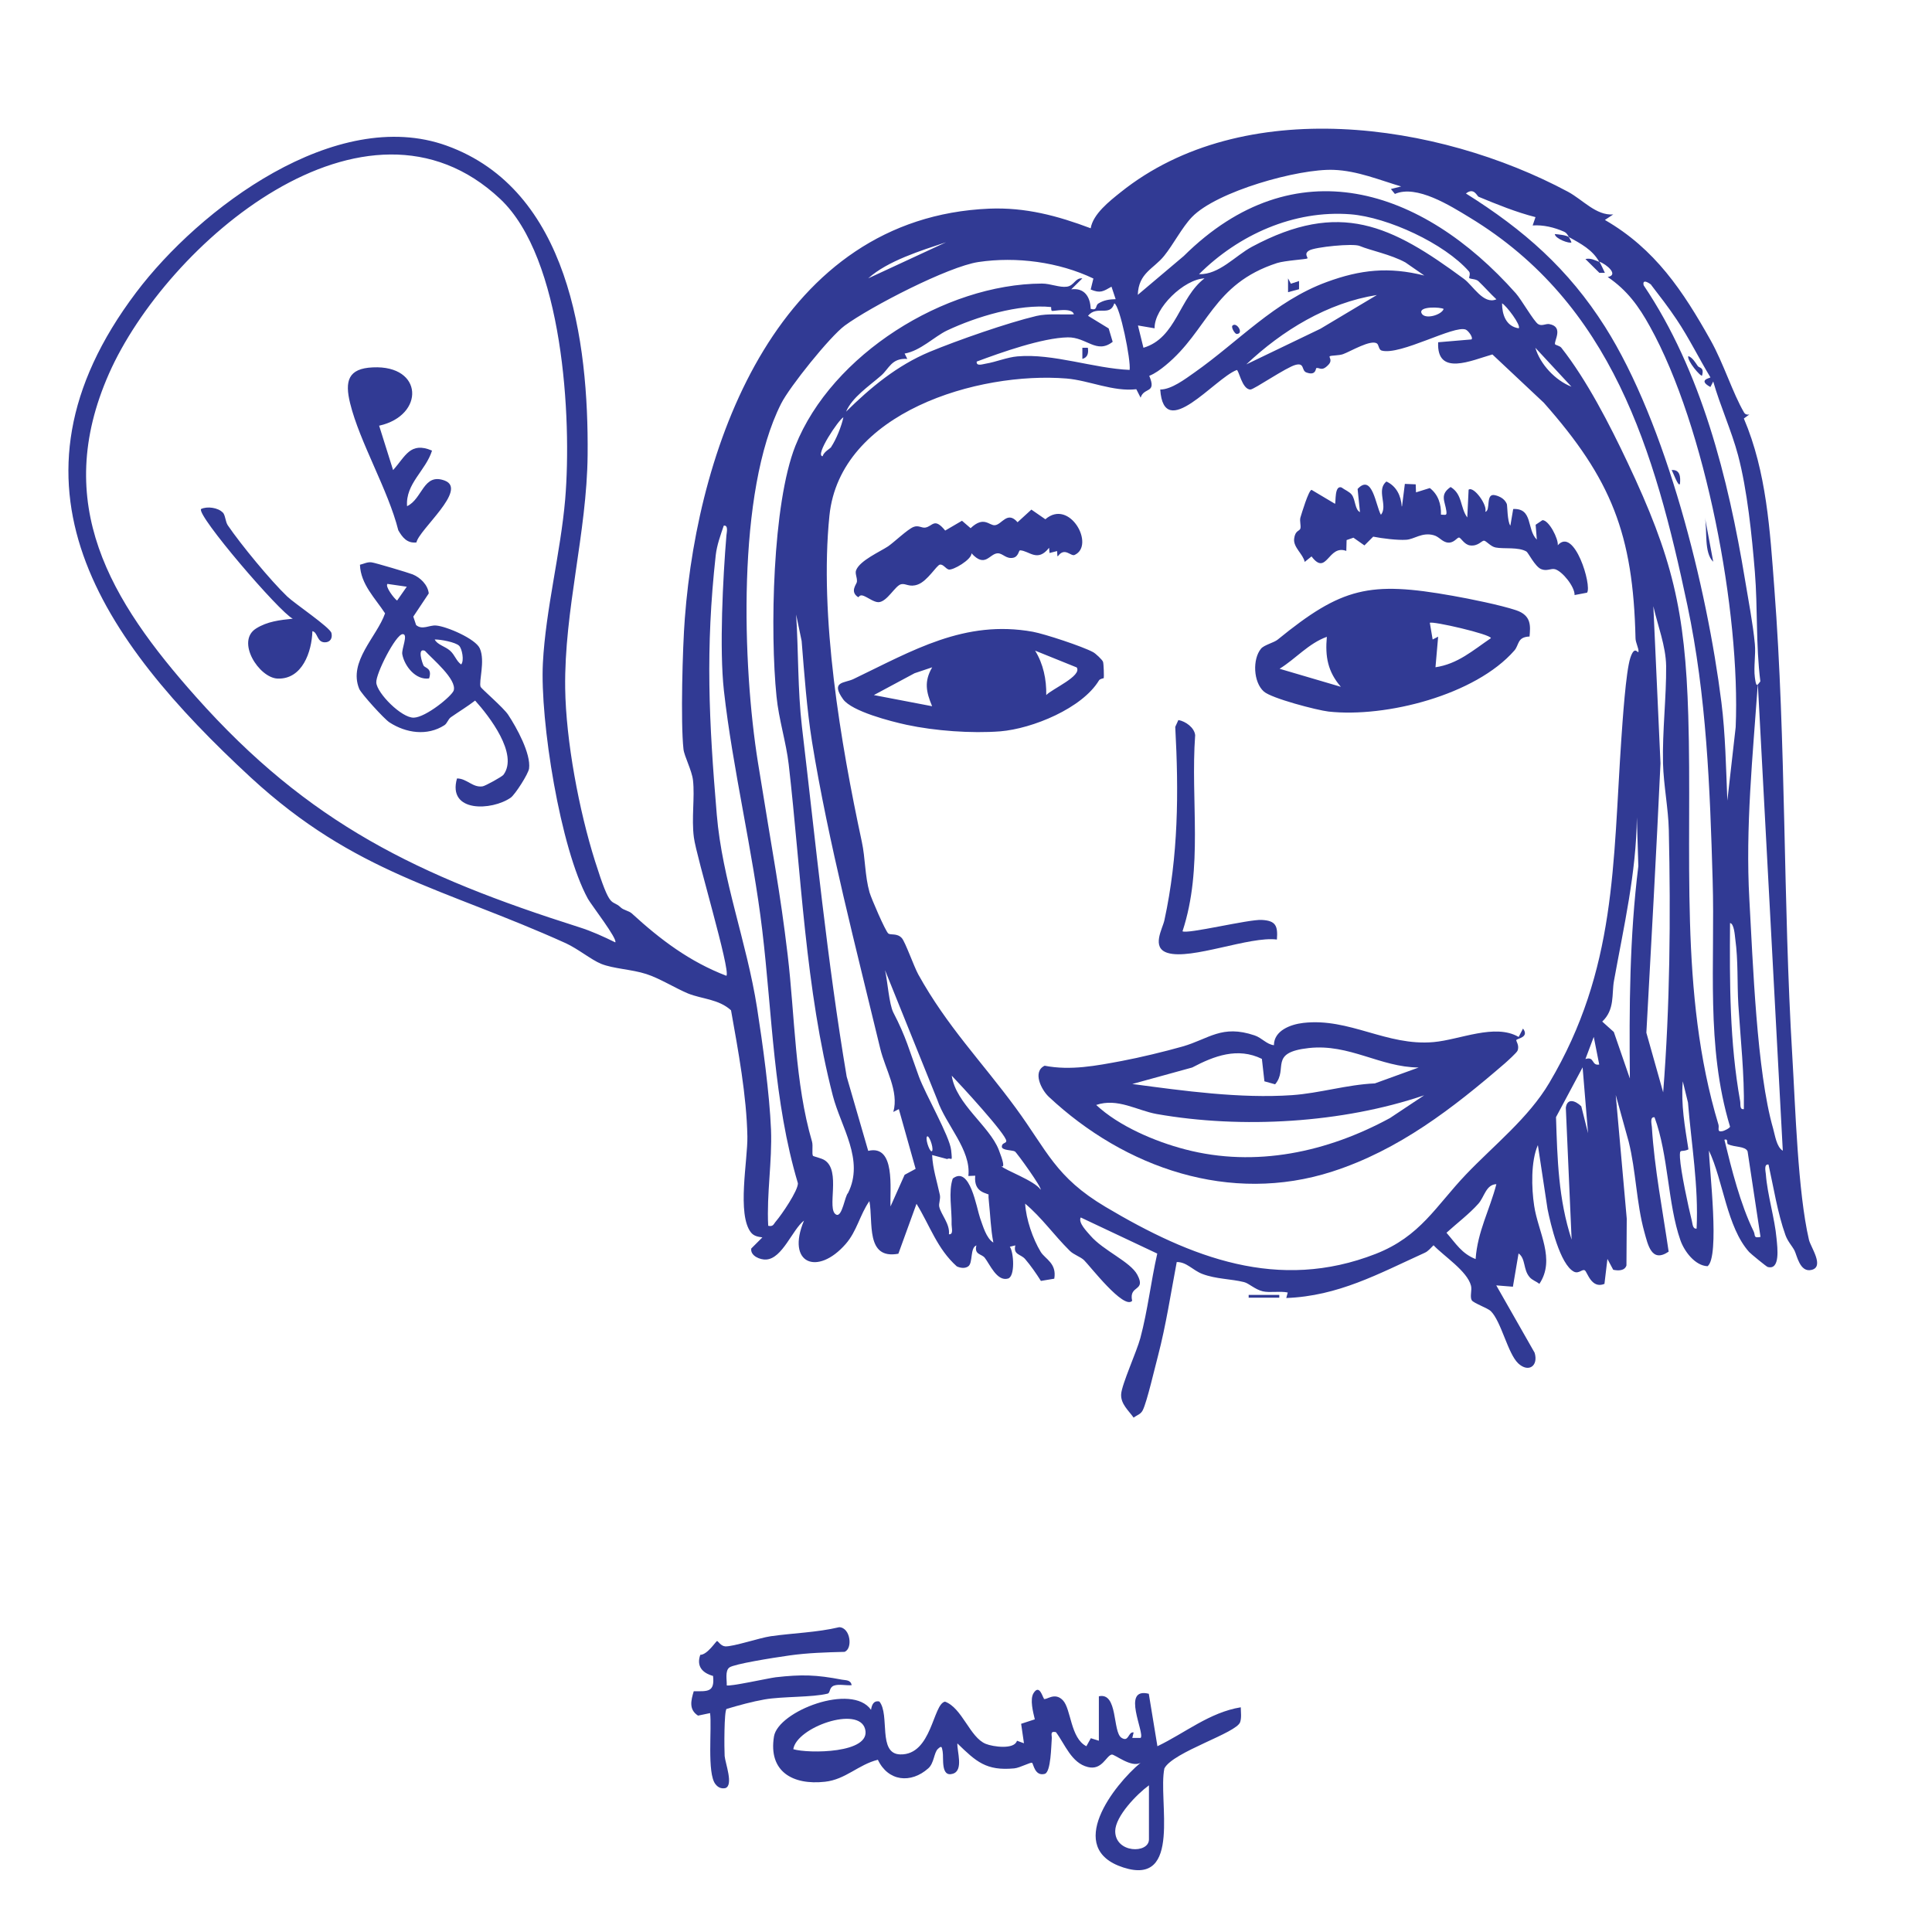
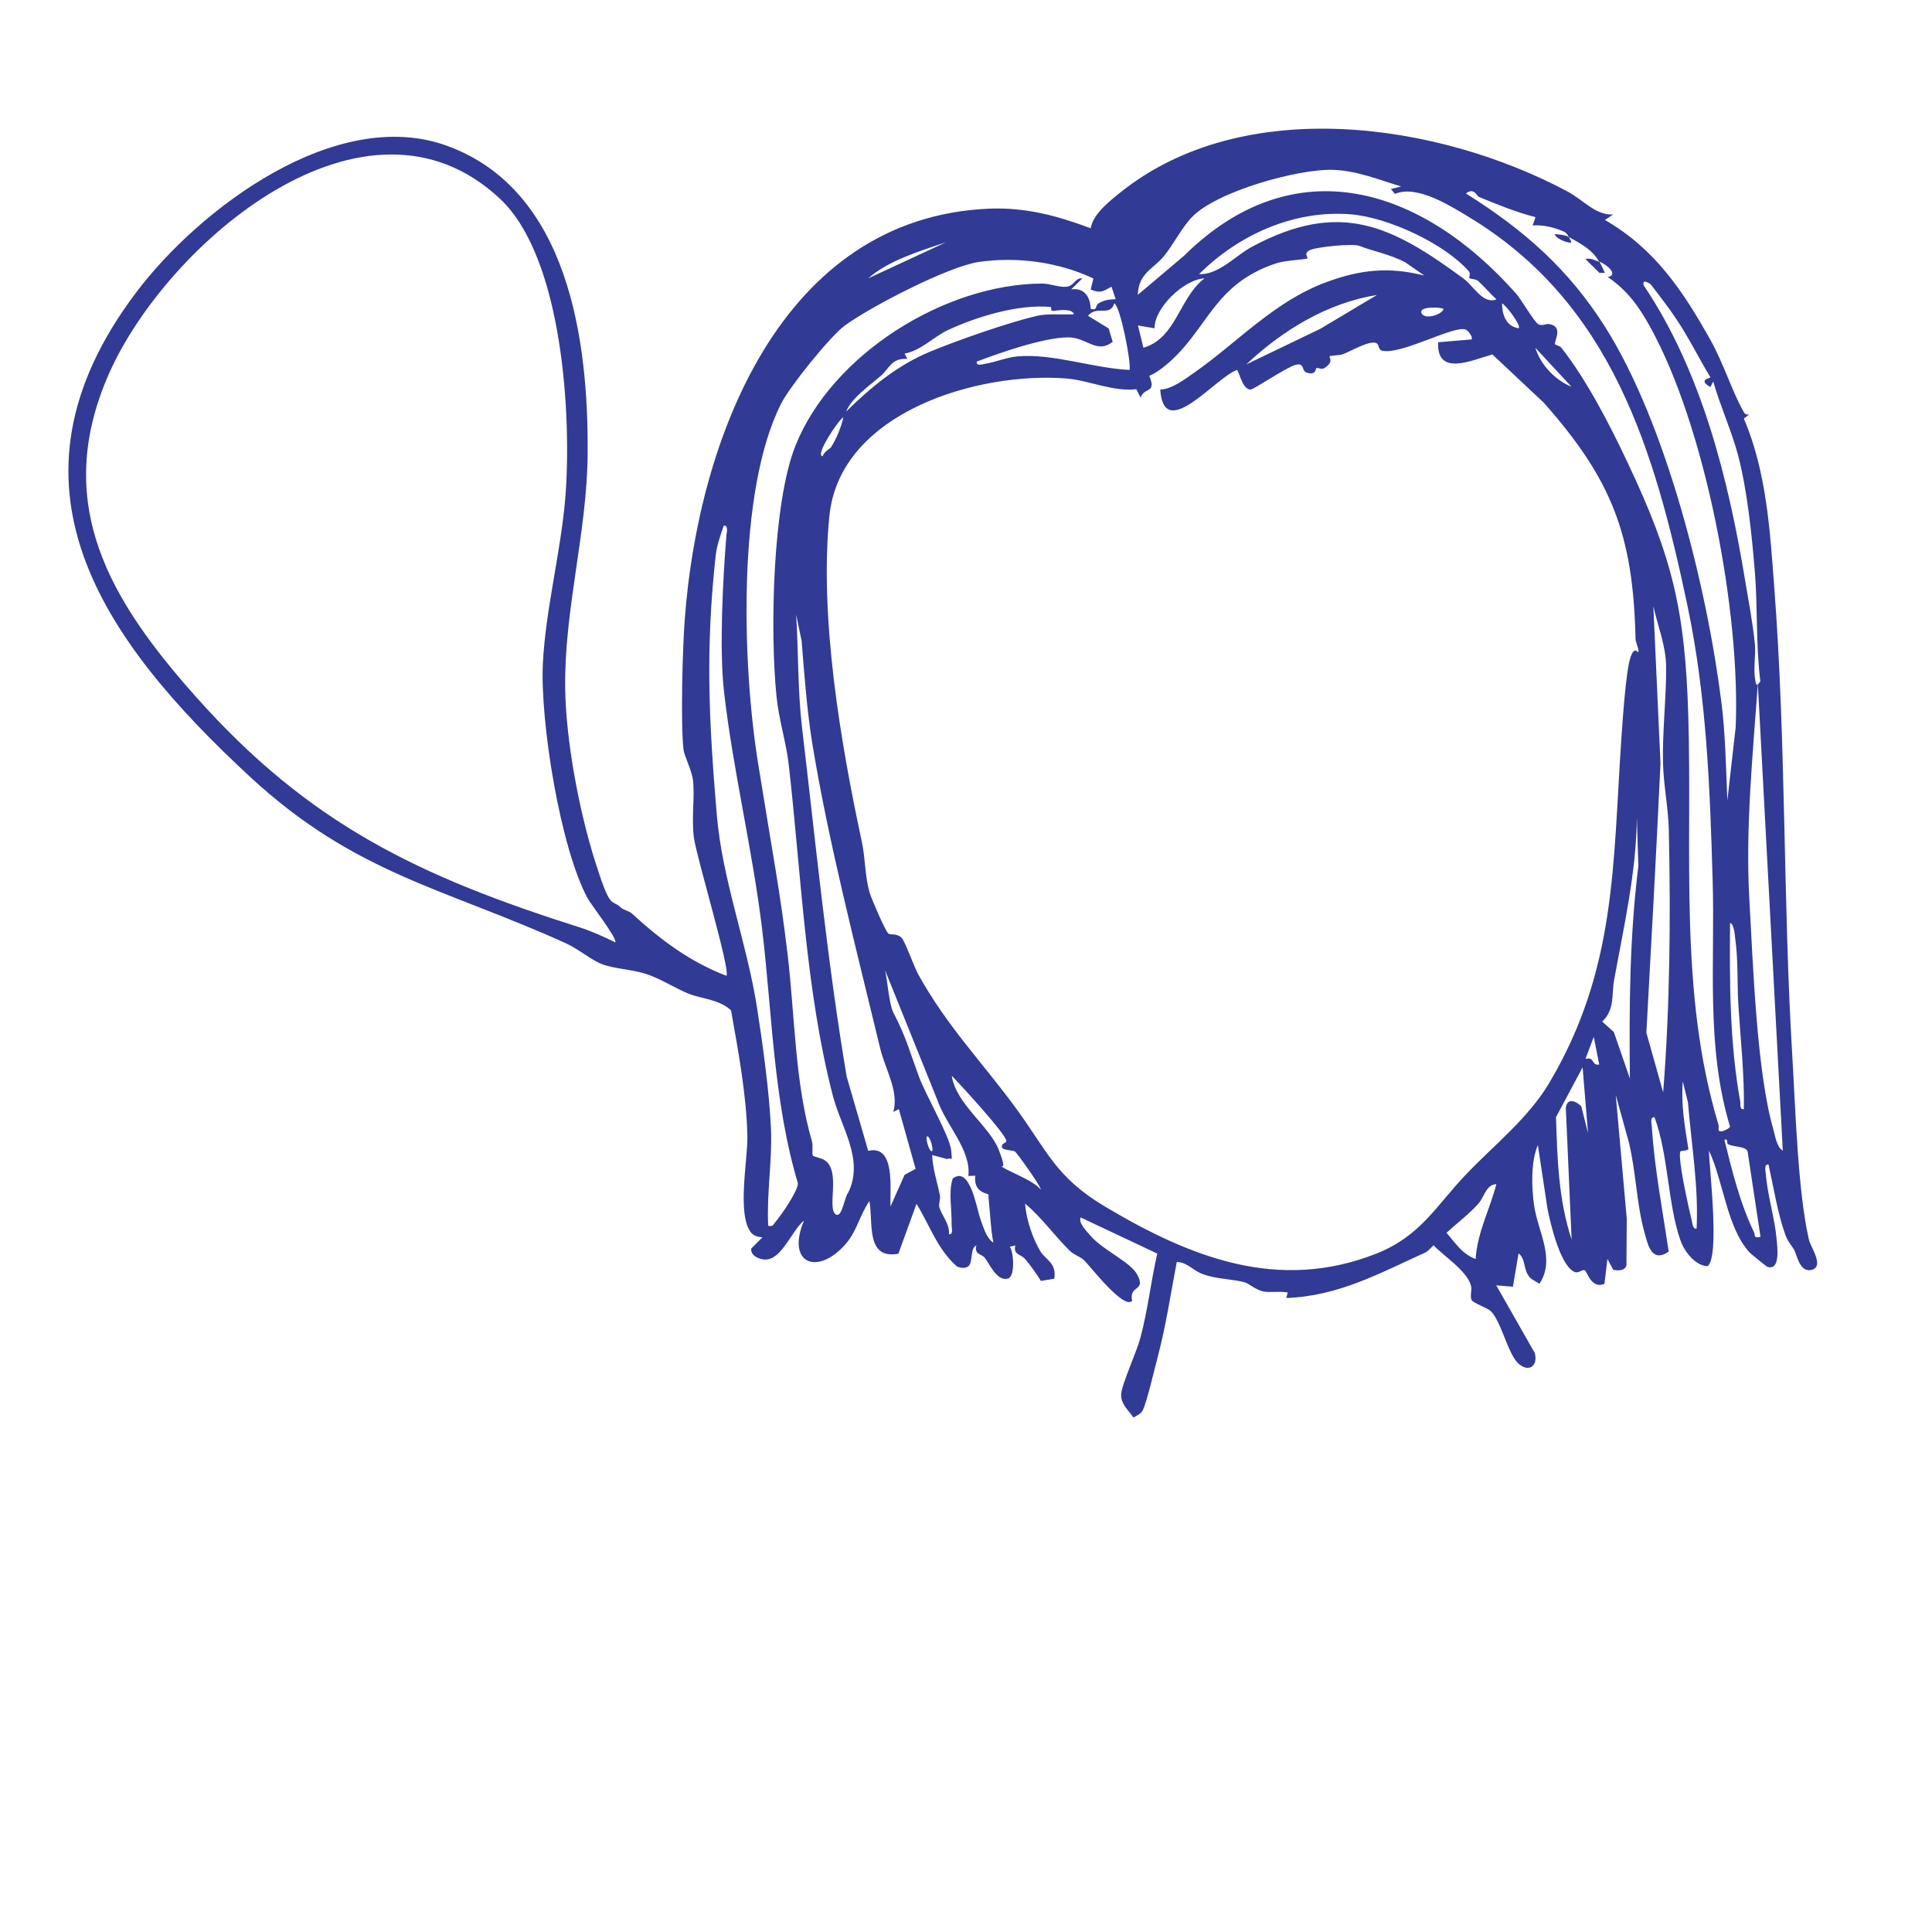
<svg xmlns="http://www.w3.org/2000/svg" id="Calque_1" viewBox="0 0 1300 1300">
  <defs>
    <style>.st0{fill:#313a94}</style>
  </defs>
  <path d="m1085.5 144.3-5.6 3.7c33.8 19.5 52.6 47.9 71.1 80.9 8.8 15.7 14.9 35.6 22.5 48.6.8 1.4 2.2 1.7 3.6 1.4l-3.7 2.7c15.3 35.9 17.6 75.5 20.5 114.1 8 104.6 5.8 210.2 12.1 314.9 2.1 34.7 3.7 91.4 11.2 123.6 1.1 4.9 10.7 18.2 1.7 20.3-7.8 1.9-9.8-9.9-11.4-13s-4.5-6-6.1-10.4c-5.3-14.8-8-32.2-11.4-47.5-3.2-.5-2 4.4-1.8 6.5 1 13.7 6 29.7 7.2 43.3.6 6.2 2.6 21.5-6 19.1-.8-.2-11.4-8.9-12.4-10-15.1-16.8-17.5-48.2-27.1-68.3.3 12.6 7.4 71.4-.9 77.8-8.4-.3-15.7-10-18.3-17.5-8.6-24.6-8-57.3-17.4-82.7-3.2-.5-2 4.4-1.8 6.5 1.7 27.8 7.3 56.3 11.3 83.9-11.5 7.8-13.9-4.4-16.4-13.4-5.3-19.2-5.6-41-10.5-60.6l-8.7-31.4 7.4 83.2-.2 31.5c-1.2 3.7-5.6 3.6-8.9 2.9l-3.9-7.3-2 16.8c-8.8 3.6-11.5-8-13.2-9.1s-4 2.5-7.3.9c-9.4-4.8-15.8-32.2-17.8-42.2l-6.5-43c-4.8 11-4.3 28.9-2.5 40.8 2.6 17.7 14.6 36 3.5 52.6-2-1.7-4.9-2.5-6.6-4.6-4.4-5.1-2.5-12.4-7.4-15.9l-3.8 22.4-11.2-.9 25.8 45.3c2.7 8.8-4 13.7-11 7.2-7.1-6.7-11.4-28.2-18.5-35.2-2-2-11.7-5.4-12.8-7.3-1.4-2.5.3-6.8-.5-9.8-2.6-9.9-18.2-19.8-25.2-27.2-1.9 1.8-3.5 4-6 5.1-31.2 14.2-58.2 29.1-93.1 30.4l1-3.7c-5.1-1.1-12.1.3-16.8-.8-5.4-1.3-9.3-5.4-12.6-6.2-8.8-2.2-18.9-2-28.1-5.5-6.5-2.5-10.5-8.1-17.2-8-4 21.1-7.2 42.4-12.6 63.1-2.2 8.2-7.3 30.5-10.2 36.5-1.4 2.9-3.9 3.3-6.2 5.1-3.3-4.7-8.8-9.2-8.4-15.8s10.5-28.7 12.9-37.7c5-18.7 7.1-38 11.4-56.9l-51.5-24.3c-1.9 3.5 4.3 9.6 6.5 12.2 8.8 10.2 26.9 17.5 31.6 26.4 6.1 11.5-5.9 6.6-3.5 17.5-5.6 6.2-28.5-23.6-32.4-27.4-2.6-2.4-6.9-3.6-9.6-6.3-10.8-10.7-18.7-22.2-30-31.7.6 10.4 5.1 23.6 10.5 32.5 3 4.8 10.9 7.6 9.1 18l-9 1.5c-3-4.8-6.9-10.4-10.6-14.7-2.9-3.4-8.2-2.8-6.6-9.2l-3.7.9c2.7 3.9 3.6 20-1.2 21.4-7.5 2.2-12.3-9.7-15.7-14-2.2-2.7-7.2-2-5.6-8.3-4.4 1.6-2.2 11.8-5.5 14.1-2.2 1.6-5.4 1.1-7.7 0-13.2-11.8-18-27.3-27.1-42.1l-12.2 33.6c-22.3 4.1-16.8-21.4-19.5-35.4-6.4 9.1-8.4 20.3-16 28.9-18.9 21.6-40.2 13.3-28-15.8-7.8 6-14.5 25.5-25.4 26.2-4 .3-10.8-2.4-10.1-7.4l7.5-7.5c-2.9-.4-5.6-.8-7.6-3.2-9.7-12.1-2.2-49-2.5-64.7-.5-27.4-6.2-57.9-11-84.9-8.4-7.6-19.4-7.5-28.9-11.3-8.4-3.5-19.3-10.3-28.1-13.1-9.8-3.2-22.1-3.5-30.5-6.9-6.7-2.8-15.4-10-23.6-13.8-82.7-37.4-141.5-46.6-212-111.5C68.5 430.5-5.8 325.8 91.6 196.8 134.2 140.3 226 71.2 300.5 98c82.4 29.7 95.6 131.6 94.9 208.1-.5 52.6-15.8 104.2-15.1 157 .5 35.4 9.3 82.2 20.1 116.4s10.7 24.8 17.4 31.2c1.8 1.7 5.4 2.2 7.3 3.9 19.2 17.6 38.9 32.5 63.7 42 2.9-3.8-20.2-79.9-21.9-93.1-1.7-12.9.7-26.9-.6-38.5-.8-6.8-5.9-16.2-6.4-20.9-2-18-.6-68.8.9-87.9 9-119.7 64.2-269.8 204.8-275.8 24.4-1 46 4.8 68.3 13.2 1.6-9.6 12.6-18.2 20.1-24.2 82.5-66.1 213.6-47.2 301-.4 10.2 5.5 18.9 16.1 30.5 15.3m-748.9-10.4c-90.7-85.4-224.7 30.2-263.3 117.6-38.6 87.5.9 152.6 58.4 217.2 76.2 85.7 149.7 120.8 258 155.2 8.3 2.6 16.6 6.4 24.3 10.2 1.8-2.1-16.1-25.2-18.4-29.3-18.6-33.9-32.3-119.7-30.3-158.7 1.9-36.2 11.9-74.1 15-110.1 4.6-55-1.5-162.4-43.7-202.1m606.7-8.3c-15-4.4-29.8-10.7-45.9-11.3-23.7-.9-78.8 14.5-95.4 31.8-6.7 7-12.4 18.3-18.7 26.1-7.1 8.8-17.2 11.4-17.7 26.2l30.9-26.1c74.6-73.9 160.3-46.1 223.5 25.1 3.8 4.3 12.1 18.9 15 20.7 2.5 1.6 5.2-.5 7.6 0 9.9 1.9 2.7 11.7 3.8 13.6.3.5 3.2 1 4.2 2.3 17.1 21.7 32.5 51.7 44.5 77.1 30.2 63.8 38.8 99.6 40.9 170.4 2.8 92-6.5 186.5 20.3 275.2.7 2.4-1.4 5.3 2.9 4.4.9-.2 4.7-1.9 4.9-3-16.4-54.3-10-110.1-11.7-165.9-1.8-62.2-4.1-123.9-17-184.9-22-104.1-50.7-202.9-146.6-261-13-7.9-35.6-22.2-50.2-15.8l-2.7-3.3 7.5-1.9Zm112.3 33.6c-.5-.3-1.1-2.4-3.2-3.3-6.5-2.9-14-4.7-21.1-4.2l1.9-5.6c-13-3.3-26-8.6-38.3-13.7-1.1-.5-3.1-6.5-8.5-2.2 38.9 24.4 68.9 50.7 93.6 89.7 41.2 65.1 68.6 175.4 78.3 252.7 2.7 21.3 3.1 44.6 4 66.1l5.6-49.4c3.3-77.1-20.2-202.1-57.7-269.6-7.5-13.6-15.3-24.4-28.4-33.3 7.7-1.4-.8-8.6-5.6-10.3 1.4 2.4 2.5 5 3.7 7.5h-3.7l-9.4-9.3c3.7-.8 6.2.8 9.3 1.9-4.6-8.2-12.2-12.1-20.6-16.8.2.1 1.7 2.9 1.9 3.7-1.3 1-10.9-2.4-11.2-5.6 2.4.2 7.5.7 9.3 1.9Zm-67 27.8c-.3-.2 1.1-2.9-.2-4.4-16.5-18.8-54.6-36.4-79.6-38.4-38.3-3-75.4 13.8-102 40.3 13.6.4 24.3-12.4 35.7-18.5 59.1-31.6 93.7-14.4 142.6 21.7 6 4.4 13.1 17.5 21.8 13.7-4.2-3.9-8-8.3-12.1-12.2-1.7-1.6-5.2-1.3-6.2-2.1Zm-352-24c-16.8 5.6-39.3 12.5-52.4 24.3zm278.3 2.5c-4.4-1.9-29.9.7-33.9 3s-.6 4.8-1.3 5.4-15.1 1.4-20.4 3.1c-43.5 14.1-46.4 45.4-75.1 68.9-3.3 2.7-6.9 5.4-10.9 7 5.2 12.2-3.6 7.4-5.8 14.7l-2.9-5.7c-15.6 1.8-31.7-5.9-46.9-7.2-59.4-4.8-152.5 22.6-159.6 92.3-6.9 67.8 7.5 152.8 21.8 219.4 2.4 11.1 2 22.8 5.2 34.1 1.2 4.1 10.6 25.9 12.6 27.6 1.6 1.3 5.9-.4 9.1 3.1 2.3 2.5 8.1 19 11.1 24.5 19.5 35.1 42.5 58.4 65.5 89.7 21.3 29 26.7 46.6 60.5 66.7 57.7 34.3 116.3 57.2 181.8 31.6 30.1-11.8 40.4-32.1 60.7-53.4 18.8-19.7 42.1-38 56.1-61.7 45.3-76.4 42.7-147.3 48.5-231.9.8-11.5 3-44.8 6-54s5.2-2.4 5.5-4.2c.3-2.1-2-6.1-2-9.1-1.6-70-16.2-107-61.7-158.4l-34.6-32.5c-13.9 3.9-37.6 15.1-36.5-8.2l22.4-1.9c1.4-1.1-2-5.8-3.8-6.6-7.7-3.3-43.9 17.5-56.6 14.1-2-.5-1.9-3.9-3.2-4.8-4.2-2.8-17.6 5.3-22.8 7.2-2.8 1-8 .8-8.9 1.4s2 2.5-.8 5.6c-4.7 5.1-6.1 1.7-8.3 2.4-.4.1-.1 5.4-6.7 2.9-3.4-1.3-1-6.7-7.2-5.1-6.3 1.6-28 16.6-30.4 16.6-5.8 0-7.9-13.8-9.3-13.1-14.9 5.7-49 48.9-51.4 13.1 7.5 0 16.7-7 23.1-11.5 29.7-20.9 53.8-47.9 88.8-60.8 22.8-8.4 41.9-10.4 65.8-4.4l-12.7-8.8c-9.8-5.4-23.7-8.1-30.8-11.1m-179.2 21.9c-23.2-11.1-51.8-14.9-77.3-11.1-20.3 3-72.7 30.1-90 42.8-10 7.4-37.2 41.3-42.8 52.5-30 59.2-26 176.6-15.6 241.4s14.8 85.9 20 129.5c4.9 41.3 4.8 86.1 16.4 125.7.8 2.9-.3 8.4.7 9.6.3.3 5.5 1.5 7.5 2.7 11.8 7 1.2 33.5 8.1 36.8 4 1.9 5.8-12.7 7.9-14.5 11.2-22.3-4.7-44.3-10.2-65.5-18.5-71.6-21.3-149.8-29.7-223-1.7-14.8-6.7-30.3-8.2-45.7-4.4-43.1-2.8-129.5 12.7-168.6 24.5-61.5 100.4-108.9 165.9-109.2 5.8 0 11.8 2.8 16.8 2.1s5.5-6.1 10.4-5.6l-7.5 7.4c8.8-1.2 12.8 4.9 13.1 13.1 4.8 1.4 2.9-2.2 5.2-3.6 3.7-2.3 7.4-2.8 11.6-2.9l-2.8-8.4c-5.6 3.2-7.5 4.6-14 1.9l1.8-7.3Zm74.9-.1c-13.8.5-34 19.9-33.7 33.6l-11.2-1.9 3.7 15c22.3-6.6 24-33.8 41.1-46.7Zm300.5 4.4c-.4-.6-6.4-4.8-5.1.3 38.8 57.6 56.9 129.8 68.2 198.2 2.2 13.5 5.3 29.2 6.6 43.1.7 7.2-.9 15.5 0 22.4s1.4 5.8 3.7 2.8c-3.1-24.6-1.7-49.3-3.7-73.8-2-24.4-5.1-55-11.3-78.4-4.3-16.2-12.1-33.4-16.7-49.6l-1.9 3.7c-9-4.9.2-6 0-6.5-7.8-12.9-14.4-26.5-22.8-39-5.4-8.1-11.6-16.1-17-23.1Zm-184.6 6.8c-33.2 5.2-63.8 23.9-87.9 46.7l49.9-24zM760.1 249c1-6.3-6.5-43.4-10.3-44.9-2.9 9.4-11.7 1-17.7 8.4L746 221l2.7 9c-10.9 8.5-17.5-3.2-30.2-3-17.1.3-45 10.2-61.3 16.3-.4 3.4 4.1 1.7 6.1 1.4 6.8-1.1 14.3-4.3 21.3-4.9 24-2.1 51.4 8.1 75.5 9.1Zm261.8-28.1c1.8-1.9-8.3-15.3-11.2-16.8 0 7.3 2.5 15.5 11.2 16.8m-314.6-14.3c-21.7-2.2-50.4 6.5-70.1 15.8-8.4 4-17.9 13.7-28.5 15.5l1.8 3.6c-10.7-.7-12.2 6.6-17.7 11.3-7.9 6.9-19.5 14.6-23.5 24.2 16.5-16.3 34.4-31.1 56.1-40.2 18.8-7.8 52.6-19.6 72-24.2 7.6-1.8 17.3-.7 25.2-1.1-1.1-4.9-13.8-2-14.7-2.3s-.4-2.6-.7-2.6Zm264.1 1.3c-1.8-1.3-17-2-14.9 2.8 2 4.6 13.5 1.3 14.9-2.8m86 52.3-24.3-26.2c3.3 11.2 13.5 22 24.3 26.2m-498.1 40.5c3.4-5.1 6.9-13.8 8.2-19.9-3.2 1.5-19.4 25.8-14 26.2 1-3.2 4.9-4.9 5.9-6.3Zm-42.4 524.1c3.5.8 3.6-1.2 5.3-3.1 3.7-4.3 14.8-20.5 14.7-25.5-16.5-55.2-17.2-113.4-24-170.3-6.4-53.6-19.9-108.5-25.8-161.2-3.1-28-.7-75.8 1.7-104.5.2-2 1.4-7-1.8-6.5-2.2 6.5-4.6 13-5.4 19.9-7 63.3-4.6 111.6.7 174.5 3.7 44.1 20.1 85.5 27.1 130 3.8 24.3 8.4 57.8 9.4 82.1.8 21.6-3 43-1.9 64.6m602.2-89.7c4.6-58.5 5.1-117.9 3.8-176.7-.3-14-3.5-30.1-3.9-44.7-.5-22 2.3-44.6 2.1-65.6-.2-13.5-5.7-27.2-8.6-40.2l4.8 105.7c-2.8 60.4-6.2 120.9-9.5 181.3l11.3 40.1Zm-518 13.1c3.9-14-5.4-28.5-8.8-42.6-15.9-66.1-35.1-139.7-45.9-206.4-3.5-21.9-5.2-45.6-7-67.9l-3.7-17.8c1.6 25.1 1 50.5 3.9 75.5 9.3 78.6 17 157.7 30.1 235.4l14.5 50c18.5-4.4 14.5 25.6 15 37.4l9.5-21.3 7.4-4-11.3-40.2zm598.5 26.1-16.8-314.1c-3.4 48.2-8.4 96.7-5.7 145 2.4 42.2 4.9 115.7 16 154.2 1.3 4.6 2.3 12.4 6.5 14.9m-102.9-48.6c-.5-47.8-.2-95.5 5.7-142.9l-1-32.8c-.4 37.5-8.8 73.4-15.4 110-1.6 8.9.7 19.3-7.9 27.4l7.8 7zm76.7 20.6c.4-23.5-2.2-46.6-3.7-70.1-.9-14.9 0-29.4-2.1-44.6-.3-2.4-.8-10.2-3.5-10.5-.3 40.3-.3 80.1 6.8 119.8.4 2.1-.5 5.9 2.5 5.4m-521.8 44.9c1.9-17.6-15.2-34.3-20.9-51.1l-35.2-87.3c1.7 7.1 2.7 22.8 5.6 28.5 8.6 16.5 10.7 25.4 17.2 43.1 4.4 12 20.7 40.1 21.7 49.5s.2 4.4-2.7 6l-10.1-2.7c.4 9.2 3.3 17.8 5.2 26.8.6 2.8-.9 5.8-.4 8 1.2 5.3 7.3 11.6 6.5 18.5 3.2.4 1.8-4.3 1.8-6.5.3-10.1-2.3-22.1.8-31 11.6-8.9 16 19.9 18.4 26.7 1.9 5.2 4.1 13.5 8.9 16.4-1.8-9.1-2-18.3-3-27.5s1.2-4 1-4.1c-1.6-2-11.4-1.2-10.2-13.4l-4.7.2Zm424.5-74.8-3.7-18.7-5.6 14.9c6.3-2 3.9 4.7 9.3 3.7Zm-7.5 46.7-3.7-44.9-17.9 33.5c.9 28.2 1.6 55.3 10.5 82.4l-3.9-88.7c.9-6.8 6.5-4.8 10.4-1l4.7 18.7Zm-385.7 11.7c-1.6-1-8.9-.6-8.8-3.3s2.9-2 3-3.7c.4-4.1-31.3-38.4-36.7-44 2.8 19 25.3 33.8 31.6 49.8s.7 9.9 1.8 11.1c2.4 2.7 22.3 9.7 26.4 15.8 1.1-1.1-16-24.9-17.3-25.7m458.7 51.9c1.4-28.5-3.5-56.5-5.8-84.8l-3.5-14.3c-1.3 15.7 1.4 30.4 3.8 45.8-5 2.4-6-1.3-5.7 5.6.5 9.1 5.6 32.9 8 42.5.5 1.9.5 5.6 3.2 5.2m-514.3-52.4c.9-2.6-2.6-11.7-3.7-9.3-.9 2.6 2.6 11.7 3.7 9.3m535.4-4.4c-1.1-.5.5-3.9-2.4-3 4.8 19.7 10.7 43.3 19.7 61.7 1.3 2.7-.4 4.7 4.6 3.7l-8.7-57.6c-1.6-3.6-8.6-2.6-13.2-4.8m-155.8 26.9c-7 .2-8.1 8.6-12.1 13.1-6 6.8-14.7 13.4-21.5 19.6 6.3 7.2 10.2 14 19.6 17.7 1.3-18.6 9.5-33.1 14-50.5Z" class="st0" />
-   <path d="M840.2 873.2v-1.9h20.6v1.9zM1021.9 697.7l2.9-5.6c4.4 5.9-3.8 6.6-4.5 7.7-.4.6 2.3 3.7.8 7.2-.5 1.3-6.8 7-8.5 8.5-35 30.2-71.2 58.3-116.1 72.8C827.7 810.5 757 786 705.7 738c-5.1-4.8-11.1-16.9-2.8-20.9 17.5 3.4 34.8 0 51.9-3.2 12.2-2.3 28.8-6.3 40.8-9.7 17.9-5.1 26.4-15 48.6-7.5 5 1.7 8 6 13 6.6 0-9.8 11.1-14 19.7-15 31.2-3.6 56 15.7 87.7 12.9 17.9-1.6 41.2-12.7 57.2-3.5Zm-67.3 20.6c-26-.2-46.6-16.1-73.9-13.1S867 719.1 858 729.6l-7.2-2-1.7-15.1c-16.3-8-32.1-2-46.9 5.8l-40.3 11.1c34.5 4.6 72.5 9.9 107.5 7.5 18.6-1.3 37-7.1 55.7-7.9zm3.7 18.7c-55 18.7-122.7 22.7-180 12.6-13.3-2.4-26.3-11-40.7-6.1 15.2 14.2 39.5 24.6 59.9 29.9 47.4 12.4 95.7 1.8 137.8-21.1zM1029.2 428.3c-8.4.3-6.9 5.6-10.2 9.4-26.2 30-86.4 45.3-125 41.1-7.8-.9-38.5-8.9-43.6-13.5-7.1-6.3-7.7-21.8-1.9-28.8 2-2.5 8.8-4.1 11.2-6.1 43.2-35.2 61.7-39.5 117.8-29.5 11.4 2 32.1 6.2 42.6 9.7s9.7 10.7 9.1 17.7M965.8 449c15.1-2.2 25.3-11.4 37.4-19.6 0-2.6-39.5-11.7-41.1-10.3l1.9 11.2 3.7-1.9-1.8 20.6Zm-63.6 13.1c-8.8-10.2-10.6-20.3-9.4-33.6-12.4 4.5-20.7 14.6-31.8 21.5l41.1 12.1ZM742.8 456.2c-.1.3-2.5.4-3.3 1.6-11.3 18.8-44.8 32.5-66.4 34.3-19.4 1.5-44-.3-63.1-4.4-10.6-2.3-36.8-9-42.7-17.2-8.7-12.2 1-10.7 7-13.6 39.8-19.1 74.7-40.1 120.7-31.8 8.1 1.5 33.5 9.9 40.5 13.7 1.6.8 6.2 5.1 6.7 6.5s.7 10.4.5 10.9Zm-18.3-7.1-28-11.3c5.5 8.9 7.7 19.4 7.5 29.9 3.8-4.1 24.3-12.9 20.5-18.6m-97.2-.1-11.9 4-27.4 14.7 39.2 7.5c-4-9.6-5.5-16.6 0-26.1ZM943.4 340.6l1.9-15 7.3.3.2 5.4 9.3-2.9c5.7 4.4 7.7 10.9 7.5 17.9 3.1 0 4.1 1 3.6-2.6-.9-6.5-4.6-10.9 2.9-16 8.1 4.9 6.3 13.8 11.2 20.5l.9-18.7c3.5-2.6 13 10.7 11.2 14.9 3.9-.8-.1-12.7 6.5-11.2s7.7 5.5 8 5.9c.4.6.3 12 2.4 14.6l1.9-11.2c13.5-.6 8.9 13.7 15.9 20.6l-.8-10 4.6-3.1c4.4 0 10.8 12.6 10.3 16.9 11.1-12.7 23.1 27.2 19.7 31.9l-8.4 1.6c.2-5.6-8.3-16.1-13.2-17.4-2.8-.7-5.5 1.6-9.4-.1-4.1-1.8-8.6-11.1-9.8-11.8-5.5-3.2-15.2-1.6-20.7-2.7-3.4-.6-6.4-4.6-7.9-4.6s-4 3.9-9.3 3.2c-4-.5-6.2-5.3-7.5-5.3s-3.4 3.8-7.4 3.4-5.8-4-9.7-5c-7.8-2.1-13 2.8-18.4 3.1-5.8.4-16.3-.9-22.2-2.1l-5.9 5.9-7.4-5.2-4.6 1.6-.2 7.3c-12.3-4.6-13.1 17.4-23.4 3.7l-4.6 3.7c-1-5.2-7.8-9.8-7.1-15.6s3.7-5 4.2-6.9-.6-5 0-7.3c.9-3 5.5-18.3 7.5-18.7l15.8 9.4c.7-1-.5-12.7 4.4-11 2.1 1.6 5.3 2.8 6.9 4.9 2.6 3.6 2 10 5.5 11.7l-1.6-15.6c10-10.7 12.2 11.4 15.7 17.4 4.9-6.1-3.4-16.7 3.7-22.4 6.7 3.1 9.8 9.5 10.3 16.8ZM711.5 374.2l-.2-3.4-5.1 1.3-.3-3.5c-7.8 10-13.3 2-19.5 1.7-1 0-1 4.2-4.6 5-4.8 1-7-3-10.4-3-5.6.1-8.4 10.2-17.7 0 .2 4.2-12.6 11.7-15.4 10.9-1.9-.5-3.6-3.6-5.8-3.3s-8.3 11-14.9 13.4c-5.7 2.1-8-.9-11.2-.2-4.1.9-9.4 11.9-15.3 12.1-3 0-6.7-2.9-9.8-4.2s-3.3 1.1-3.9.8c-5.8-3.8-.9-8.8-.8-10.3.3-3-1.5-5.6-.5-7.9 2.6-6.5 16.1-12.4 21.5-16 4.2-2.9 12.9-11.3 17-13 3.4-1.4 5.6.8 8 .4 5-.8 6-7.1 13.4 2l11.3-6.6 5.8 5c9-8.5 12.4-1.7 16.3-2 4.7-.3 8.4-10 15.3-2l9.3-8.5 9.4 6.5c16.4-14.2 33.7 17.6 19.7 24-2.6 1.2-6.6-5.5-11.2.8ZM795.6 626.6c3 2.2 44.5-8.1 53.4-7.6 9.5.5 10.9 4 10.2 13.2-18.3-2.4-57.6 13.9-73.5 9-11.3-3.4-3.4-16.3-2.2-22 9.4-43.2 9.7-85.9 7.3-130.1l2.1-4.6c4.8.8 10.8 5.1 11.3 10.2-3.2 44.1 5.6 89-8.5 131.9ZM868.6 190.9l5.5-1.8v5.5l-7.4 2v-9.3zM829.3 219.1c2.8-2.8 8 5.6 2.8 5.6-1.2 0-3.9-4.5-2.8-5.6M279.9 420.5c4.2 3.7 9 0 13.5.4 7 .5 26.8 9 29.5 15.5 3.7 8.5-.9 22.2.5 25.8.5 1.2 15.4 14 18.5 18.7 5.7 8.6 15.4 26.2 14.1 36.2-.5 3.7-9.4 17.5-12.3 19.6-12.7 8.9-42.8 10.2-36.2-12.9 6.7 0 10.6 6.4 17.3 5.3 1.8-.3 13.1-6.5 14-7.8 10.2-13.9-9.7-39.5-19.1-49.9-5.2 4-11 7.5-16.3 11.2-1.9 1.3-2.4 4.1-4.4 5.4-11.5 7.4-25.8 5.3-36.9-1.9-3.5-2.2-19.1-19.4-20.4-22.6-7.5-18.4 11.9-35 17.4-50.8-6.7-10.3-16.4-19.5-16.9-32.7 2.6-.6 5-2 7.9-1.6 2.4.3 24.9 7 27.6 8.1 5.1 2.1 10.2 7 10.8 12.8l-10.4 15.6 1.9 5.7Zm-6.1-25.7-13.1-1.9c-1.7 1.7 4.5 9.9 6.5 11.2l6.5-9.3Zm14.9 61.7c-8.9 1.3-16.5-8.2-18-16.2-.7-3.5 4.3-13.8.2-13.6-4.6.2-18.1 26.6-17.7 32.6.5 7.2 17 23.8 25.2 23.6s25.7-14.6 26.9-18.3c2.2-7.5-14.4-21.2-19.4-26.7-5.3-2.2-1.8 8.1-.9 9.9s6.1 1.6 3.7 8.8Zm20.2-22c-2.4-2.4-12.6-4.3-16.4-4.2 1.7 3.5 7 4.6 10.3 7.5s4.2 7 7.5 9.3c2.2-2.5.6-10.7-1.4-12.6M255.1 286.4l9.4 29.9c8.3-9.1 11.4-19.4 26.2-13.1-4.2 13.5-17.9 22.2-16.8 37.4 10.5-4.9 10.9-22.7 25.4-17.2 15.6 6-17.3 32.9-19.1 41.6-6.2.7-9.4-3.3-12.2-8.2-6.8-27.1-26-59.3-32.4-85.4-3.7-15-1.4-23.5 15.3-24.2 34.1-1.6 34.9 32.3 4.4 39.2ZM149.9 344.8c1.8 1.9 1.7 6.2 3.4 8.7 8.7 12.8 28.8 37.2 40 47.9 4.8 4.6 28.7 20.7 29.7 24.5.9 3.5-.8 6.3-4.4 6.3-5.5 0-4.7-6.8-8.4-7.5-.4 13.9-6.8 32.5-23.4 31.9-12.6-.5-28.2-25.1-14.5-33.7 7.6-4.8 16.1-5.7 24.7-6.6-8.9-4.3-65-69.8-61.7-73.8 4.1-2 11.5-.9 14.5 2.3ZM1152.8 378c-6.4-6.1-3.9-21.2-5.6-29.9zM1130.4 325.6c-1.1 2.3-4.4-7.4-5.6-9.3 5.7-.5 6.1 4.7 5.6 9.3M1142.4 246.3c1.1 1.5 4.4.6 2.9 6.4-.8 1.1-10.3-10-9.3-13.1 2.9 1 4.7 4.3 6.4 6.7M732 234c.5 3.5 0 6.5-3.7 7.5V234zM702.3 1143.1c1.7 1.2 7.3-4.9 12.9 1s5 25.4 15.8 30.9l3-5.4 5.4 1.7v-29.9c13-2.9 9.1 23.9 15.2 27.9 5.1 3.3 4.4-4.2 8.2-3.6l-.9 3.7h5.6c3.1-3-13.4-34.4 5.5-29.7l5.8 35.3c18.6-8.9 35.1-22.8 56.1-26.2 0 3.2.6 6.8-.4 9.9-2.2 7.4-45.1 20-51 31.2-4.5 21.2 12.2 79.5-27.6 66.7s-6.3-55.6 11.6-70.5c-6.1 3.7-17.5-5.8-19.4-5.5-3.8.7-6.5 10.8-16.1 8.4-11.1-2.7-15.4-15.4-21.5-23.5-4.3-.8-2.5 1.9-2.8 4.7-.4 4.3-.5 22.2-4.7 23.4-6.7 1.8-7.6-6.7-8.5-7.4s-8.1 3.3-12 3.7c-19 1.8-25.7-4.6-38.3-16.8-.3 5.3 4.3 18.1-3 20.4-8.4 2.6-6.1-10.7-6.9-14.9-.6-3.1-.5-4.3-3.2-1.8s-2.5 9.6-6.5 13.1c-11.7 10.4-27 8.8-33.9-5.8-13.2 3.3-21.7 13.3-35.6 14.8-21.5 2.4-38.2-6.7-34.3-30.5 2.8-17 52.4-36.2 65.3-17.9.5-3.3 1.7-6.4 5.6-5.6 7.3 8.9-1.3 35.2 14 35.6 21.4.6 22-34.1 30.2-35.5 11.6 4.3 16.7 24.1 27.4 28.4 4.9 2 19.3 4 21-2.1l4.7 1.7-1.9-13.1 9.2-3c-1.1-4.7-3.5-13.5-.8-17.7 4-6.3 6.1 3.1 6.9 3.6ZM533.8 1177c9.9 3 52.8 3 48.3-13.6-4.3-15.9-46.2-1.1-48.3 13.6m239.3 24.3c-8.1 5.9-22.6 20.8-22.7 30.8 0 15 22.7 15.3 22.7 5.6v-36.5Z" class="st0" />
-   <path d="M488.9 1134c1.2 1.2 28.7-4.9 33-5.4 17.7-2 27.3-1.7 44.6 1.6 2.7.5 5.8 0 6.6 3.7-3.7.4-8.5-.9-11.9.3s-2.4 4.9-4.3 5.4c-10.4 2.6-30.2 1.8-42.4 3.9-8.5 1.5-17.2 3.9-25.6 6.4-1.7 1.2-1.6 26.9-1.3 31.7.4 4.8 6.2 19.8.4 21.6-2.8.5-4.9-.5-6.6-2.7-5.8-7.3-2.3-37.8-3.6-47.8l-8.1 1.7c-6.4-4.1-4.7-10.3-2.9-16.4 9.4 0 14.2.8 13-10.3-7.2-2-11.3-6.5-8.6-14.2 4.8 0 10.6-9.3 11.3-9.3s2.5 3.4 5.5 3.6c5.2.3 23.4-5.8 30.5-6.8 15.4-2.2 31-2.5 46.2-6.1 7.7.3 9.2 14.7 3.5 16.6-12.3.3-24.8.7-36.9 2.4s-37.4 5.8-40.5 8.1-1.6 8.5-1.8 12.2Z" class="st0" />
</svg>